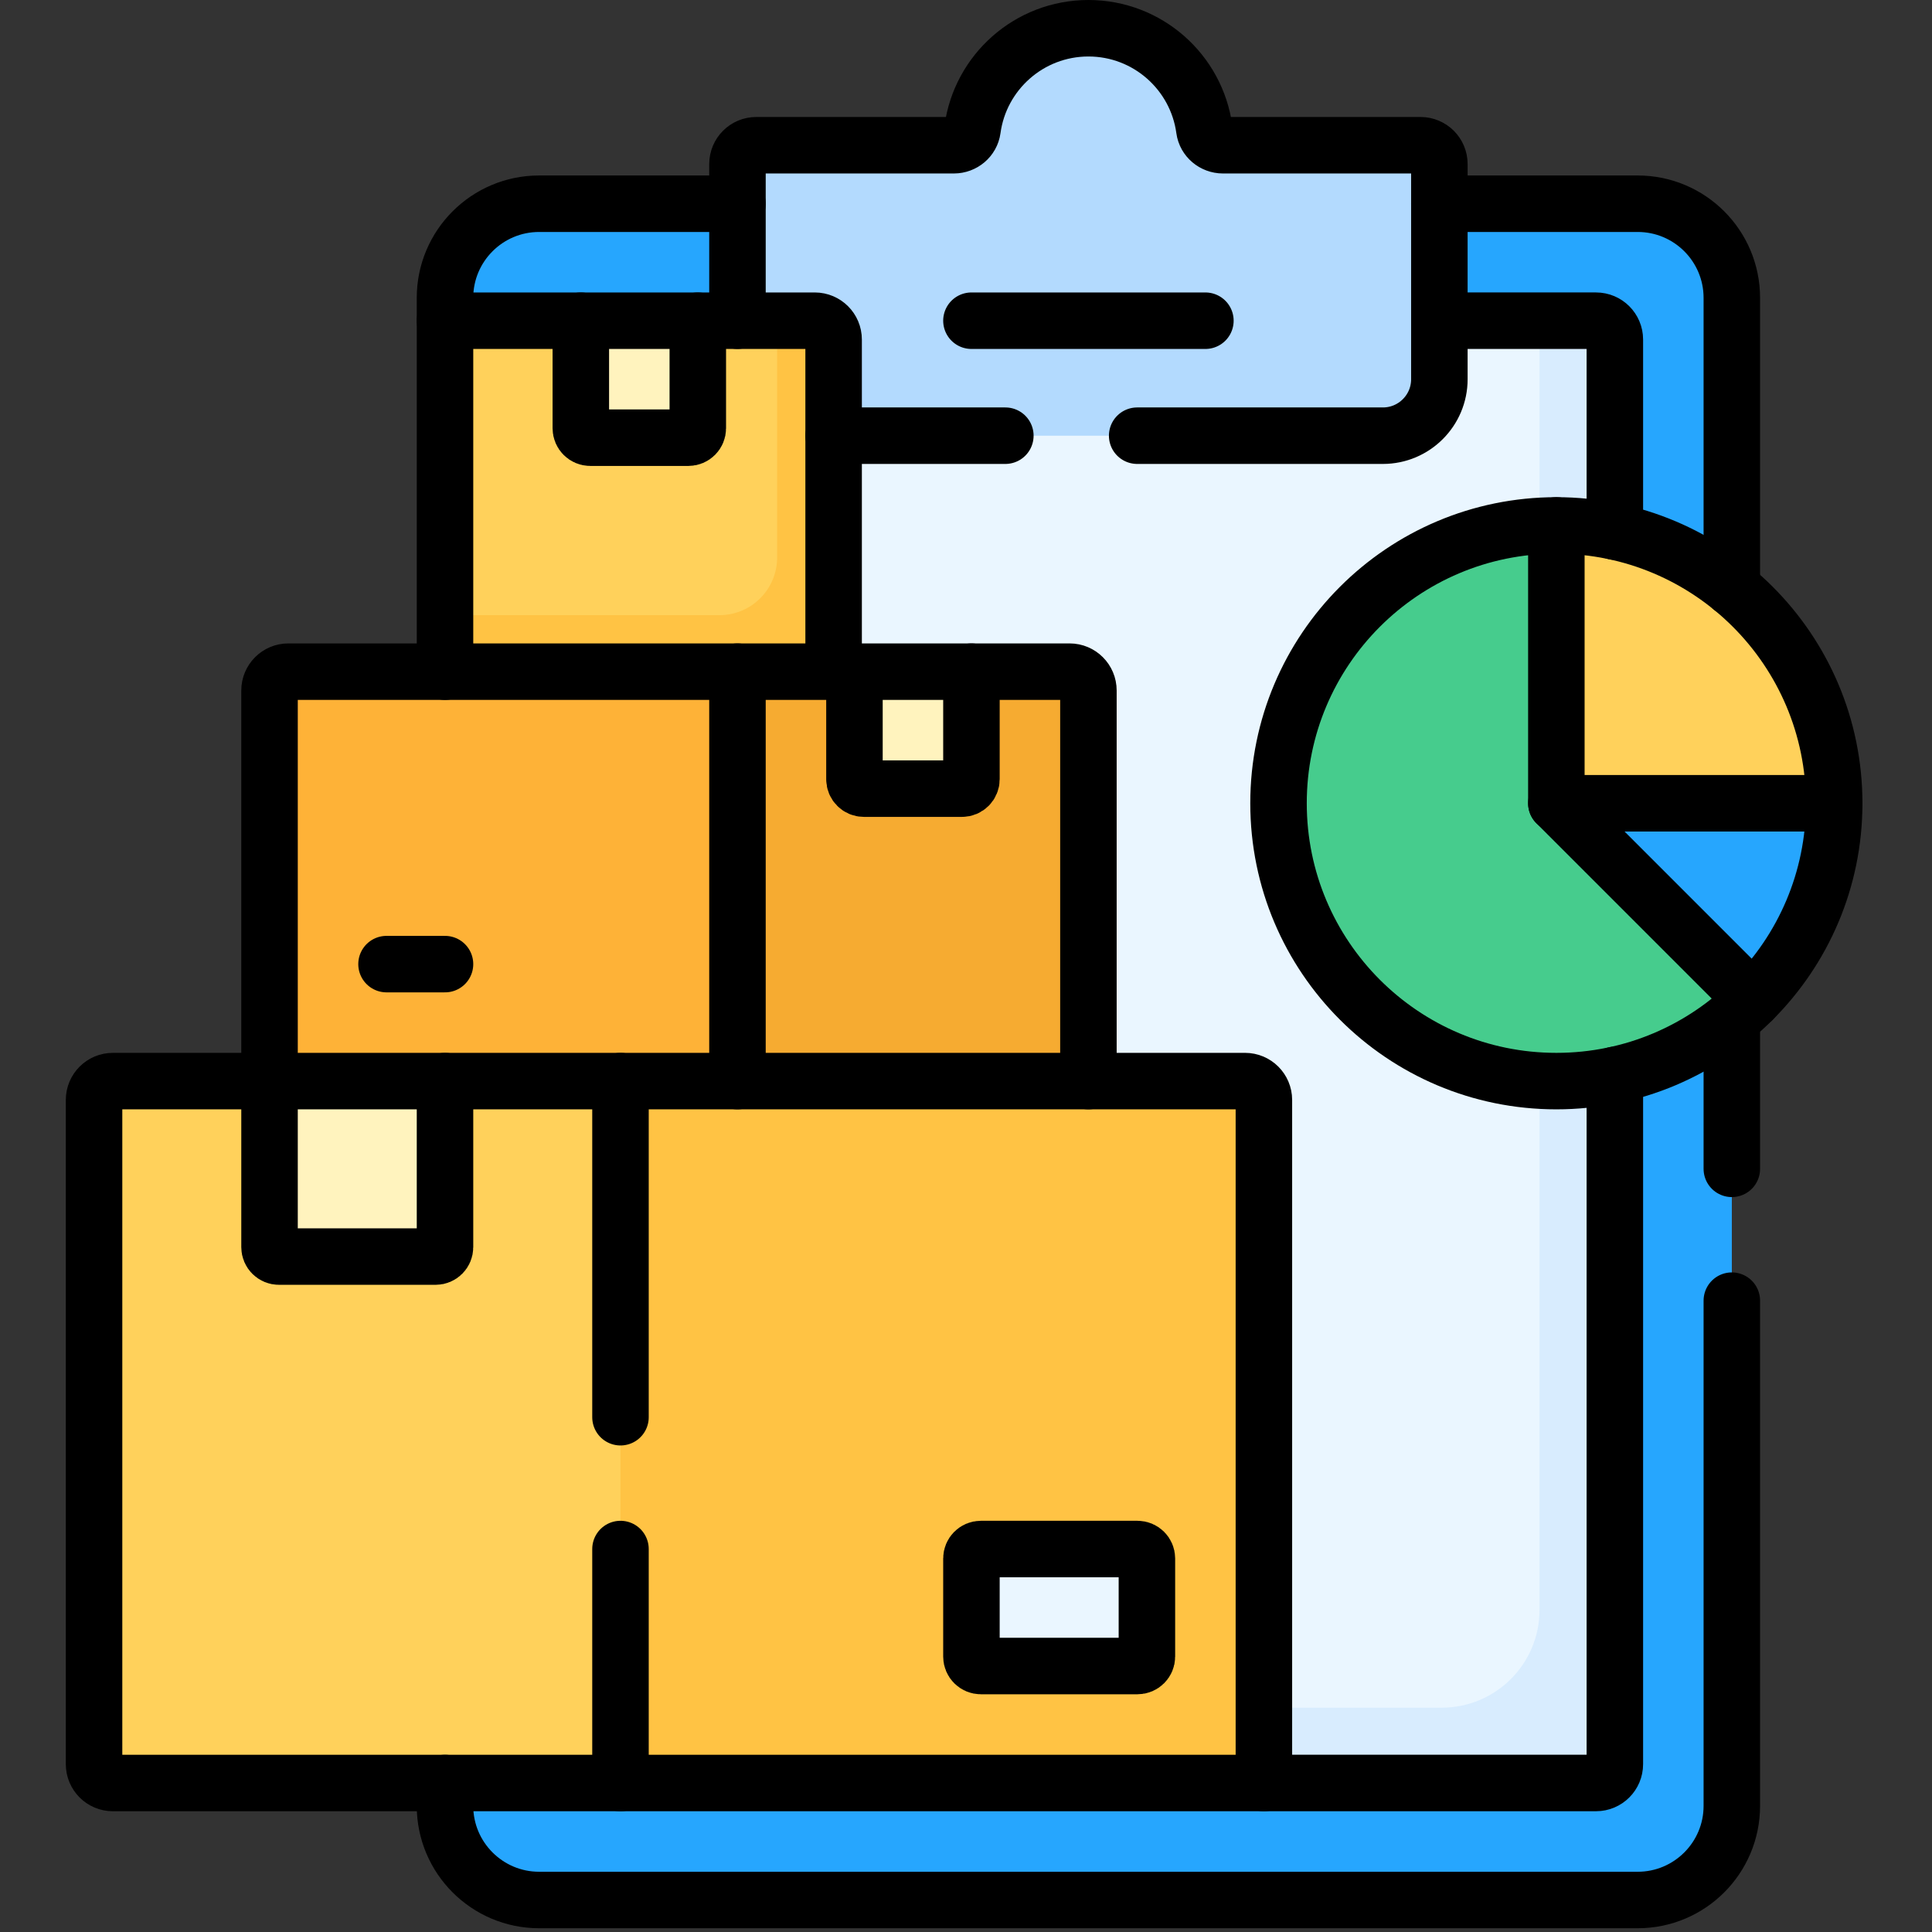
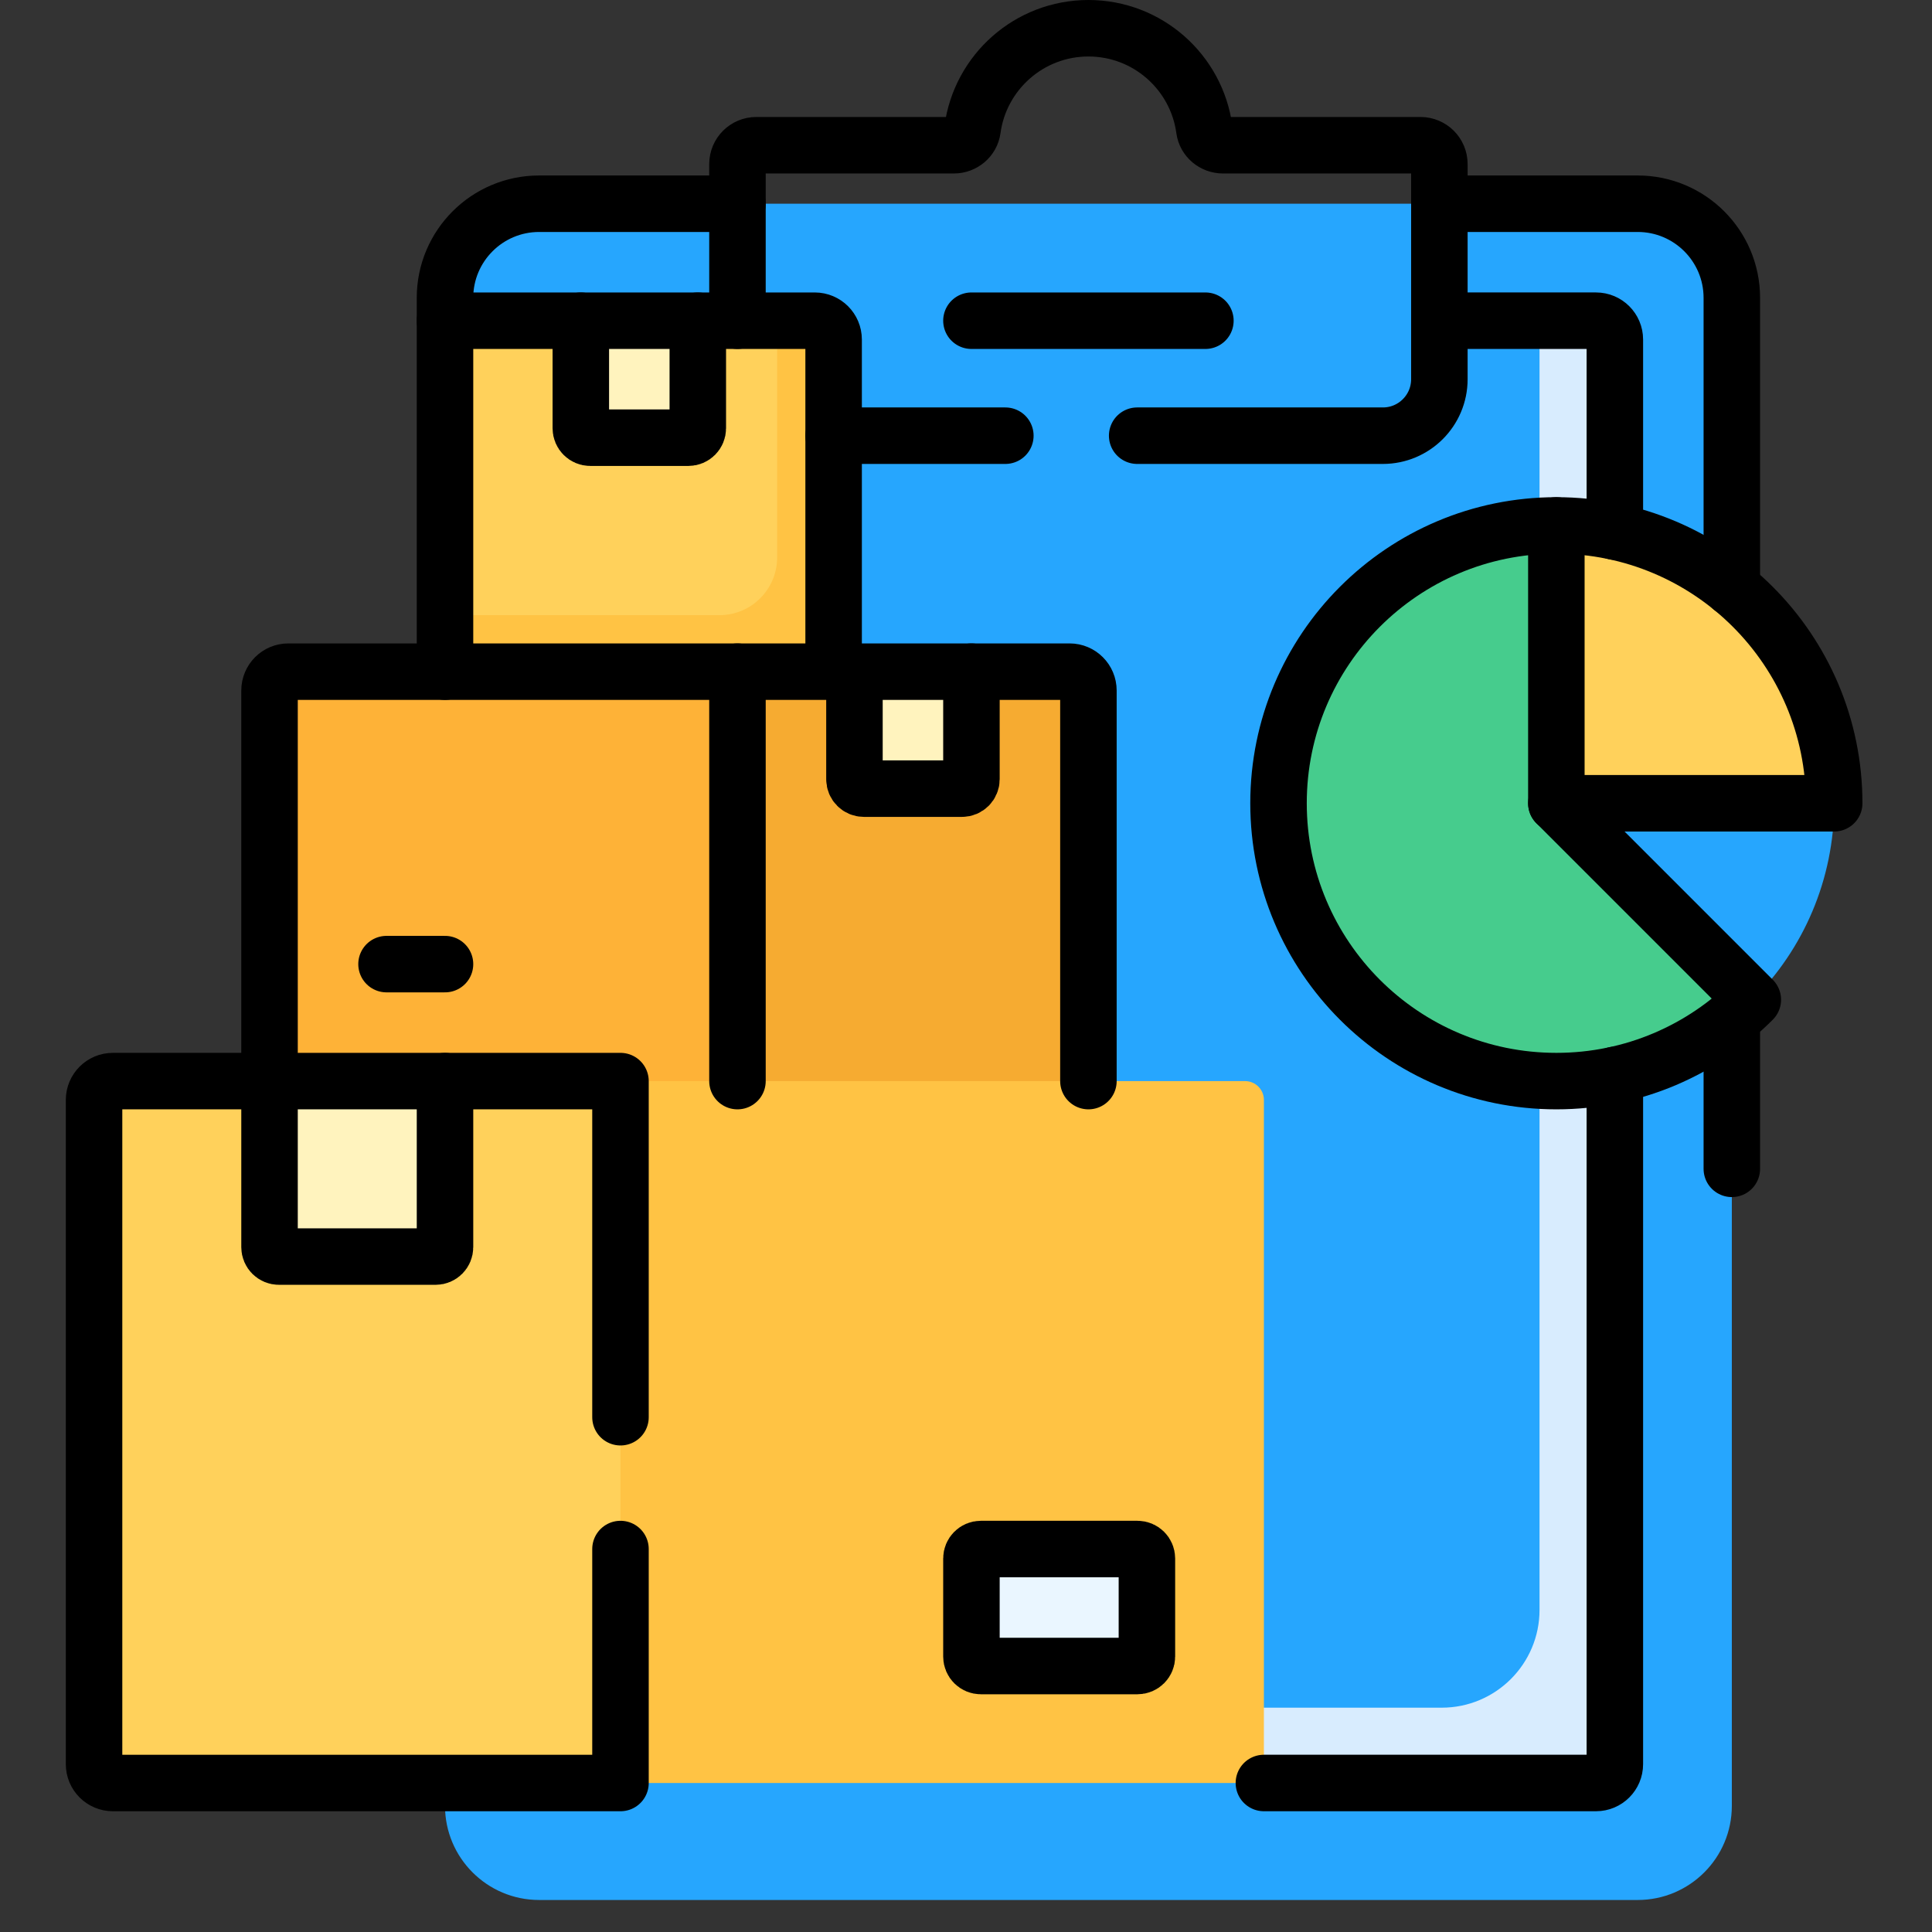
<svg xmlns="http://www.w3.org/2000/svg" width="100%" height="100%" viewBox="0 0 513 513" version="1.1" xml:space="preserve" style="fill-rule:evenodd;clip-rule:evenodd;stroke-linecap:round;stroke-linejoin:round;stroke-miterlimit:10;">
  <rect x="0" y="0" width="513" height="513" fill="#333333" stroke="none" />
  <g>
    <path d="M434.85,504.5L143.162,504.5C129.355,504.5 118.162,493.307 118.162,479.5L118.162,473.438L149.224,302.594L118.162,85.156L118.162,79.094C118.162,65.287 129.355,54.094 143.162,54.094L434.85,54.094C448.657,54.094 459.85,65.287 459.85,79.094L459.85,479.5C459.85,493.307 448.657,504.5 434.85,504.5Z" style="fill:rgb(38,166,254);fill-rule:nonzero;" />
-     <path d="M423.787,473.438L335.6,473.438L195.817,209.405L211.35,85.156L423.788,85.156C426.549,85.156 428.788,87.395 428.788,90.156L428.788,468.437C428.787,471.199 426.548,473.438 423.787,473.438Z" style="fill:rgb(234,246,255);fill-rule:nonzero;" />
    <path d="M423.787,85.156L408.787,85.156L408.787,427.465C408.787,441.809 397.159,453.437 382.815,453.437L325.011,453.437L335.599,473.437L423.787,473.437C426.548,473.437 428.787,471.198 428.787,468.437L428.787,90.156C428.787,87.395 426.549,85.156 423.787,85.156Z" style="fill:rgb(216,236,254);fill-rule:nonzero;" />
-     <path d="M324.723,38.562C322.264,38.562 320.115,36.782 319.785,34.345C317.727,19.185 304.731,7.5 289.006,7.5C273.281,7.5 260.285,19.185 258.227,34.345C257.896,36.782 255.748,38.562 253.289,38.562L200.818,38.562C198.057,38.562 195.818,40.801 195.818,43.562L195.818,100.687C195.818,108.971 202.534,115.687 210.818,115.687L367.193,115.687C375.477,115.687 382.193,108.971 382.193,100.687L382.193,43.562C382.193,40.801 379.954,38.562 377.193,38.562L324.723,38.562Z" style="fill:rgb(179,218,254);fill-rule:nonzero;" />
    <path d="M221.35,90.156C221.35,87.395 219.111,85.156 216.35,85.156L185.288,85.156L169.757,100.687L154.226,85.156L118.164,85.156L118.164,178.344L148.579,192.463L221.352,178.344L221.352,90.156L221.35,90.156Z" style="fill:rgb(255,209,91);fill-rule:nonzero;" />
    <path d="M216.35,85.156L206.35,85.156L206.35,148.023C206.35,156.484 199.491,163.343 191.03,163.343L118.163,163.343L118.163,178.343L148.578,192.462L221.351,178.343L221.351,90.156C221.35,87.395 219.111,85.156 216.35,85.156Z" style="fill:rgb(255,195,68);fill-rule:nonzero;" />
    <path d="M180.287,302.592L289.006,287.062L289.006,183.344C289.006,180.583 286.767,178.344 284.006,178.344L257.944,178.344L242.413,193.875L226.882,178.344L195.82,178.344L180.287,302.592Z" style="fill:rgb(246,171,49);fill-rule:nonzero;" />
    <path d="M195.818,302.594L71.568,287.063L71.568,183.344C71.568,180.583 73.807,178.344 76.568,178.344L195.818,178.344L195.818,302.594Z" style="fill:rgb(254,178,55);fill-rule:nonzero;" />
    <path d="M335.6,473.438L149.225,473.438L164.756,287.063L330.6,287.063C333.361,287.063 335.6,289.302 335.6,292.063L335.6,473.438Z" style="fill:rgb(255,195,68);fill-rule:nonzero;" />
    <path d="M229.381,209.406L255.443,209.406C256.824,209.406 257.943,208.287 257.943,206.906L257.943,178.344L226.881,178.344L226.881,206.906C226.881,208.287 228,209.406 229.381,209.406Z" style="fill:rgb(255,243,190);fill-rule:nonzero;" />
    <path d="M29.975,473.438L164.756,473.438L164.756,287.062L118.162,287.062L102.631,302.593L71.569,287.062L29.975,287.062C27.214,287.062 24.975,289.301 24.975,292.062L24.975,468.437C24.975,471.199 27.213,473.438 29.975,473.438Z" style="fill:rgb(255,209,91);fill-rule:nonzero;" />
    <path d="M115.662,333.656L74.068,333.656C72.687,333.656 71.568,332.537 71.568,331.156L71.568,287.062L118.162,287.062L118.162,331.156C118.162,332.537 117.043,333.656 115.662,333.656Z" style="fill:rgb(255,243,190);fill-rule:nonzero;" />
    <path d="M302.037,442.375L260.443,442.375C259.062,442.375 257.943,441.256 257.943,439.875L257.943,413.813C257.943,412.432 259.062,411.313 260.443,411.313L302.037,411.313C303.418,411.313 304.537,412.432 304.537,413.813L304.537,439.875C304.537,441.256 303.418,442.375 302.037,442.375Z" style="fill:rgb(234,246,255);fill-rule:nonzero;" />
    <path d="M182.787,116.219L156.725,116.219C155.344,116.219 154.225,115.1 154.225,113.719L154.225,85.156L185.287,85.156L185.287,113.718C185.287,115.099 184.168,116.219 182.787,116.219Z" style="fill:rgb(255,243,190);fill-rule:nonzero;" />
    <path d="M487.029,213.289L437.847,205.092L413.256,213.289L437.847,254.274L465.422,265.454C478.772,252.104 487.029,233.661 487.029,213.289Z" style="fill:rgb(38,166,254);fill-rule:nonzero;" />
    <path d="M487.029,213.289C487.029,172.545 454,139.516 413.256,139.516L405.059,188.698L413.256,213.289L487.029,213.289Z" style="fill:rgb(255,209,91);fill-rule:nonzero;" />
    <path d="M413.256,139.516C372.512,139.516 339.483,172.545 339.483,213.289C339.483,254.033 372.512,287.062 413.256,287.062C433.628,287.062 452.071,278.805 465.422,265.454L413.256,213.288L413.256,139.516Z" style="fill:rgb(70,204,141);fill-rule:nonzero;" />
    <path d="M428.788,285.424L428.788,468.434C428.788,471.204 426.548,473.434 423.788,473.434L335.598,473.434" style="fill:none;fill-rule:nonzero;stroke:black;stroke-width:15px;" />
    <path d="M382.198,85.154L423.788,85.154C426.548,85.154 428.788,87.394 428.788,90.154L428.788,141.154" style="fill:none;fill-rule:nonzero;stroke:black;stroke-width:15px;" />
    <path d="M257.943,85.156L320.068,85.156" style="fill:none;fill-rule:nonzero;stroke:black;stroke-width:15px;" />
    <path d="M154.225,85.156L118.162,85.156L118.162,178.344" style="fill:none;fill-rule:nonzero;stroke:black;stroke-width:15px;" />
    <path d="M221.35,178.344L221.35,90.156C221.35,87.395 219.111,85.156 216.35,85.156L185.288,85.156" style="fill:none;fill-rule:nonzero;stroke:black;stroke-width:15px;" />
    <path d="M71.568,287.062L71.568,183.344C71.568,180.583 73.807,178.344 76.568,178.344L195.818,178.344L195.818,287.063" style="fill:none;fill-rule:nonzero;stroke:black;stroke-width:15px;" />
    <path d="M226.881,178.344L195.818,178.344" style="fill:none;fill-rule:nonzero;stroke:black;stroke-width:15px;" />
    <path d="M289.006,287.062L289.006,183.344C289.006,180.583 286.767,178.344 284.006,178.344L257.944,178.344" style="fill:none;fill-rule:nonzero;stroke:black;stroke-width:15px;" />
-     <path d="M164.756,287.062L330.6,287.062C333.361,287.062 335.6,289.301 335.6,292.062L335.6,473.437L164.757,473.437" style="fill:none;fill-rule:nonzero;stroke:black;stroke-width:15px;" />
    <path d="M229.381,209.406L255.443,209.406C256.824,209.406 257.943,208.287 257.943,206.906L257.943,178.344L226.881,178.344L226.881,206.906C226.881,208.287 228,209.406 229.381,209.406Z" style="fill:none;fill-rule:nonzero;stroke:black;stroke-width:15px;" />
    <path d="M164.756,376.312L164.756,287.062L118.162,287.062" style="fill:none;fill-rule:nonzero;stroke:black;stroke-width:15px;" />
    <path d="M71.568,287.062L29.975,287.062C27.214,287.062 24.975,289.301 24.975,292.062L24.975,468.437C24.975,471.198 27.214,473.437 29.975,473.437L164.756,473.437L164.756,411.312" style="fill:none;fill-rule:nonzero;stroke:black;stroke-width:15px;" />
    <path d="M115.662,333.656L74.068,333.656C72.687,333.656 71.568,332.537 71.568,331.156L71.568,287.062L118.162,287.062L118.162,331.156C118.162,332.537 117.043,333.656 115.662,333.656Z" style="fill:none;fill-rule:nonzero;stroke:black;stroke-width:15px;" />
    <path d="M102.631,256L118.162,256" style="fill:none;fill-rule:nonzero;stroke:black;stroke-width:15px;" />
    <path d="M302.037,442.375L260.443,442.375C259.062,442.375 257.943,441.256 257.943,439.875L257.943,413.813C257.943,412.432 259.062,411.313 260.443,411.313L302.037,411.313C303.418,411.313 304.537,412.432 304.537,413.813L304.537,439.875C304.537,441.256 303.418,442.375 302.037,442.375Z" style="fill:none;fill-rule:nonzero;stroke:black;stroke-width:15px;" />
    <path d="M182.787,116.219L156.725,116.219C155.344,116.219 154.225,115.1 154.225,113.719L154.225,85.156L185.287,85.156L185.287,113.718C185.287,115.099 184.168,116.219 182.787,116.219Z" style="fill:none;fill-rule:nonzero;stroke:black;stroke-width:15px;" />
    <path d="M459.848,310.359L459.848,270.484" style="fill:none;fill-rule:nonzero;stroke:black;stroke-width:15px;" />
-     <path d="M118.158,473.434L118.158,479.504C118.158,493.304 129.358,504.504 143.158,504.504L434.848,504.504C448.658,504.504 459.848,493.304 459.848,479.504L459.848,345.359" style="fill:none;fill-rule:nonzero;stroke:black;stroke-width:15px;" />
    <path d="M382.188,54.094L434.848,54.094C448.658,54.094 459.848,65.284 459.848,79.094L459.848,156.094" style="fill:none;fill-rule:nonzero;stroke:black;stroke-width:15px;" />
    <path d="M118.158,85.154L118.158,79.094C118.158,65.284 129.358,54.094 143.158,54.094L195.818,54.094" style="fill:none;fill-rule:nonzero;stroke:black;stroke-width:15px;" />
    <path d="M413.256,213.289L487.029,213.289C487.029,172.545 454,139.516 413.256,139.516" style="fill:none;fill-rule:nonzero;stroke:black;stroke-width:15px;" />
-     <path d="M465.422,265.455C478.772,252.105 487.03,233.661 487.03,213.289" style="fill:none;fill-rule:nonzero;stroke:black;stroke-width:15px;" />
    <path d="M413.256,139.516C372.512,139.516 339.483,172.545 339.483,213.289C339.483,254.033 372.512,287.062 413.256,287.062C433.628,287.062 452.071,278.805 465.422,265.454L413.256,213.288L413.256,139.516Z" style="fill:none;fill-rule:nonzero;stroke:black;stroke-width:15px;" />
    <path d="M301.949,115.688L367.193,115.688C375.477,115.688 382.193,108.972 382.193,100.688L382.193,43.562C382.193,40.801 379.954,38.562 377.193,38.562L324.722,38.562C322.263,38.562 320.114,36.782 319.784,34.345C317.727,19.185 304.731,7.5 289.006,7.5C273.281,7.5 260.285,19.185 258.227,34.345C257.896,36.782 255.748,38.562 253.289,38.562L200.818,38.562C198.057,38.562 195.818,40.801 195.818,43.562L195.818,85.156" style="fill:none;fill-rule:nonzero;stroke:black;stroke-width:15px;" />
    <path d="M221.35,115.688L266.949,115.688" style="fill:none;fill-rule:nonzero;stroke:black;stroke-width:15px;" />
    <g>
      <g>
        <path d="M289.006,38.562" style="fill:none;fill-rule:nonzero;stroke:black;stroke-width:15px;" />
      </g>
    </g>
  </g>
</svg>